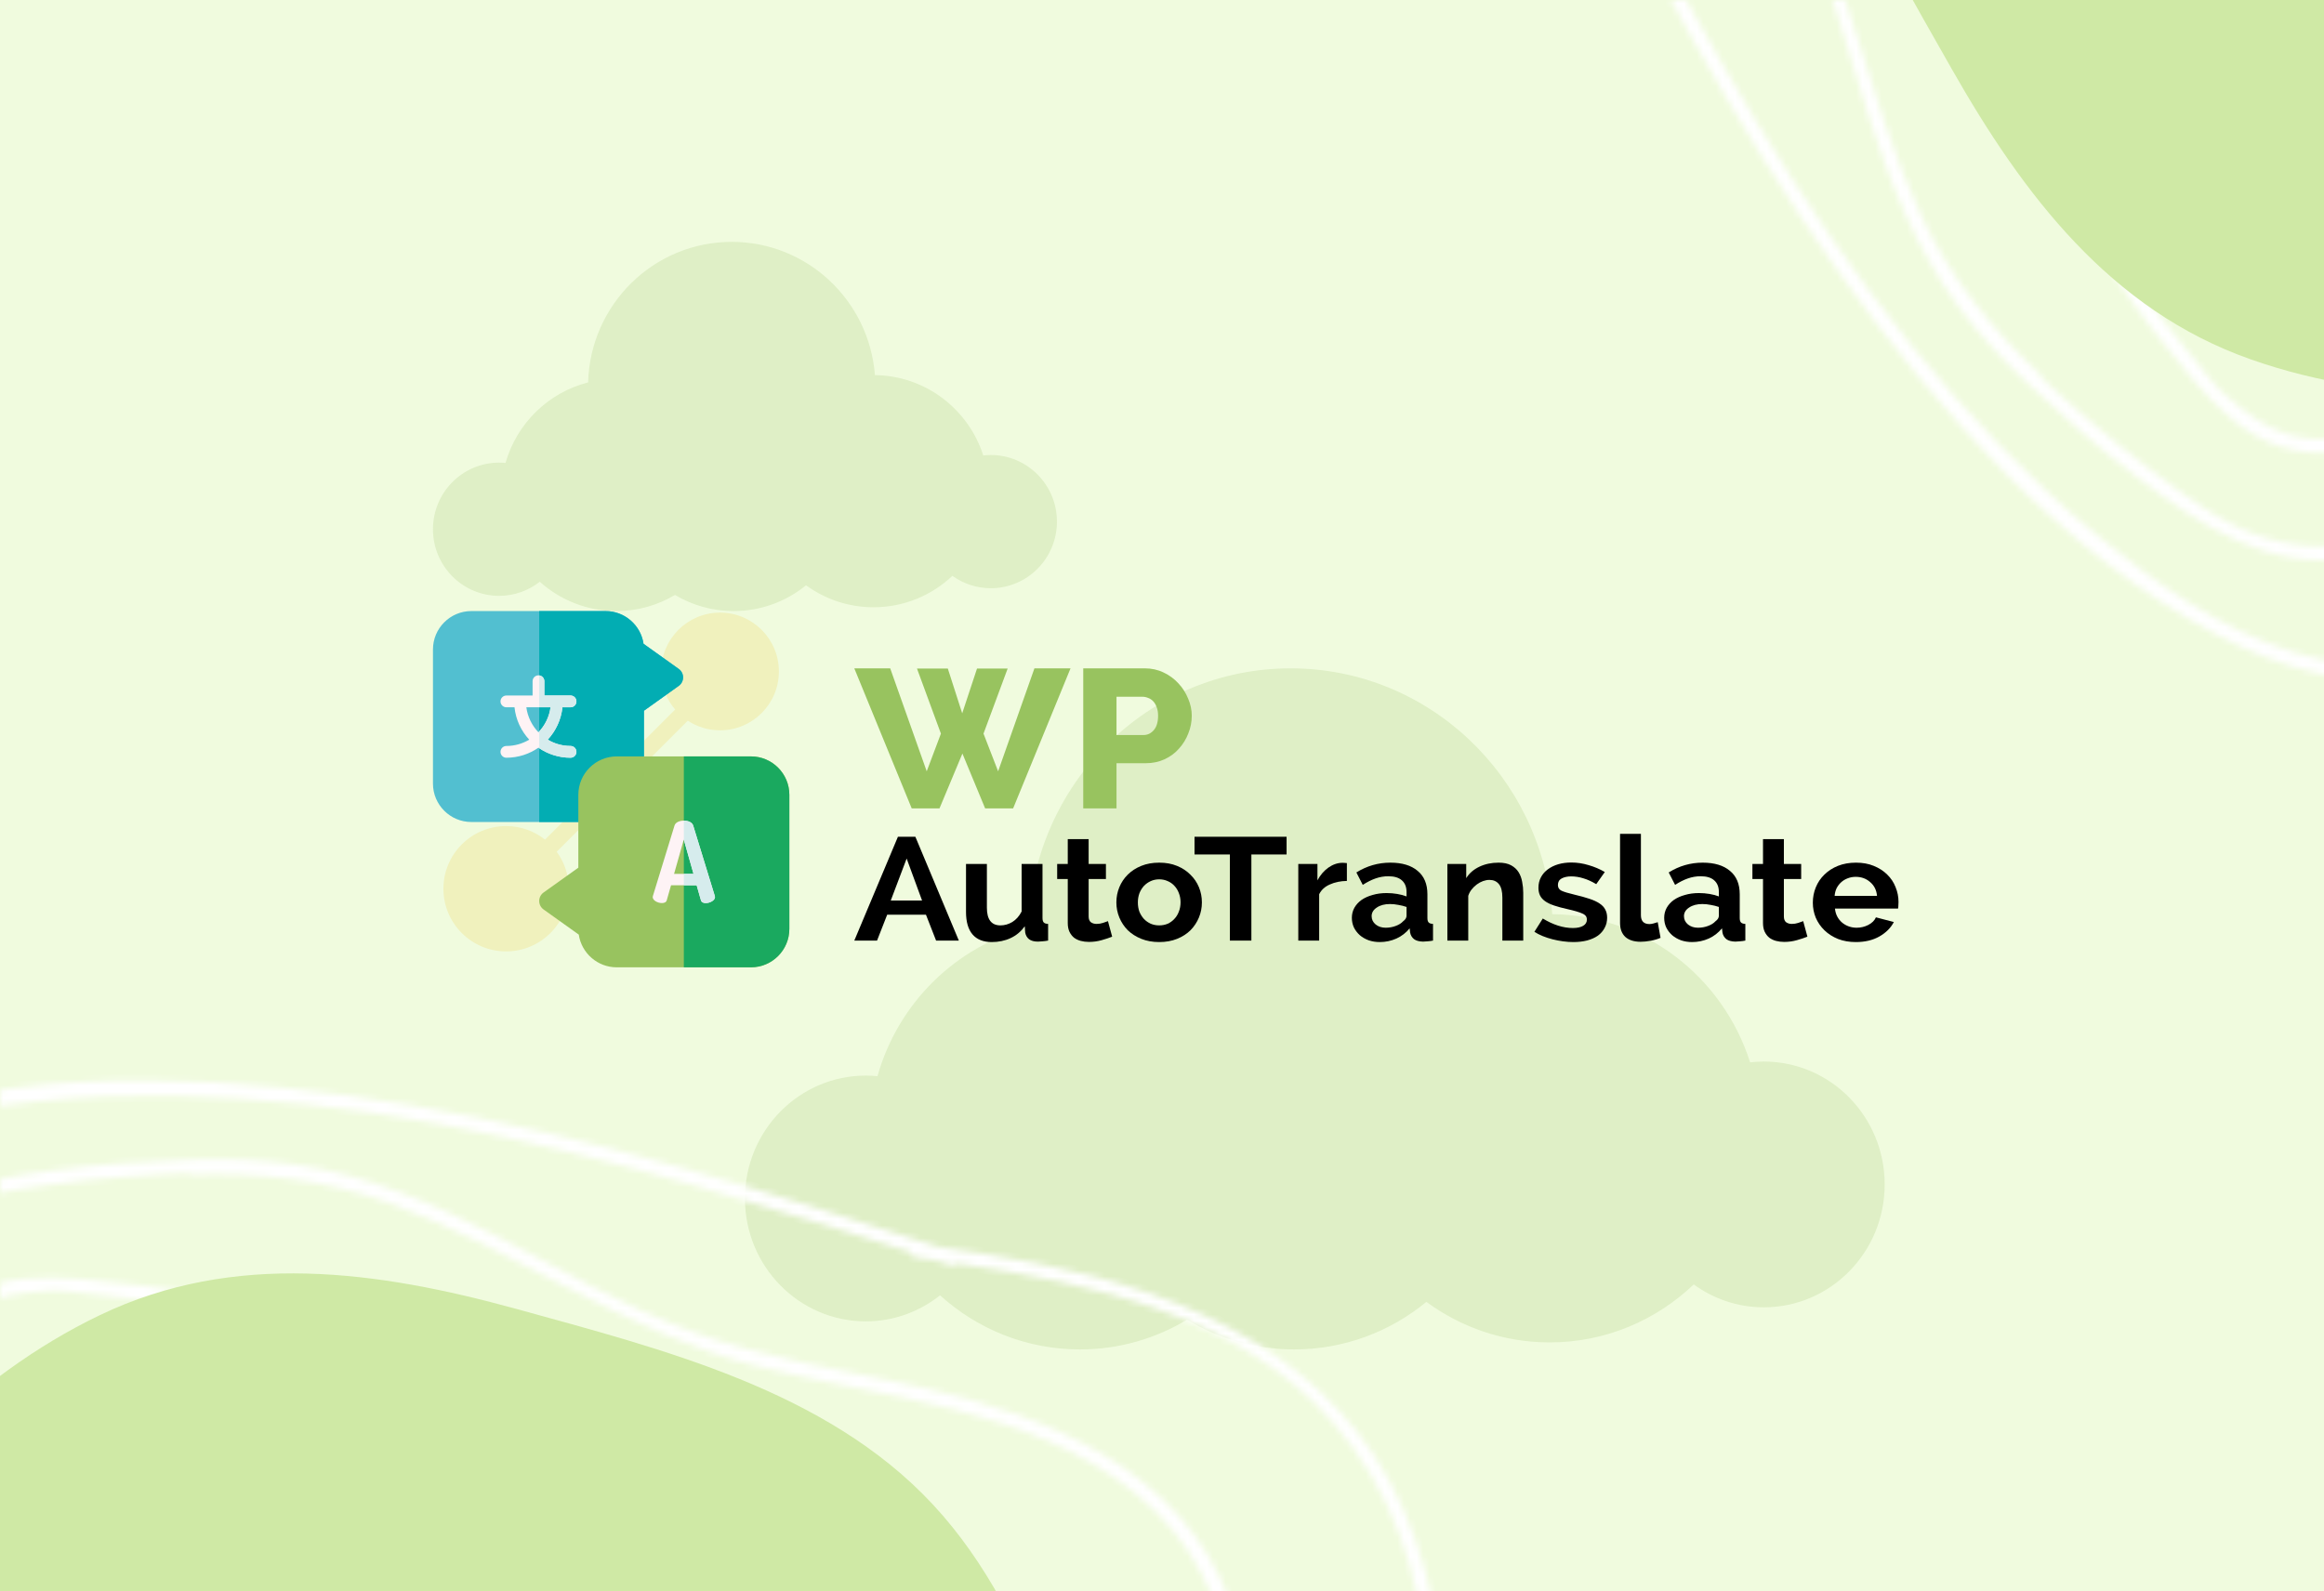
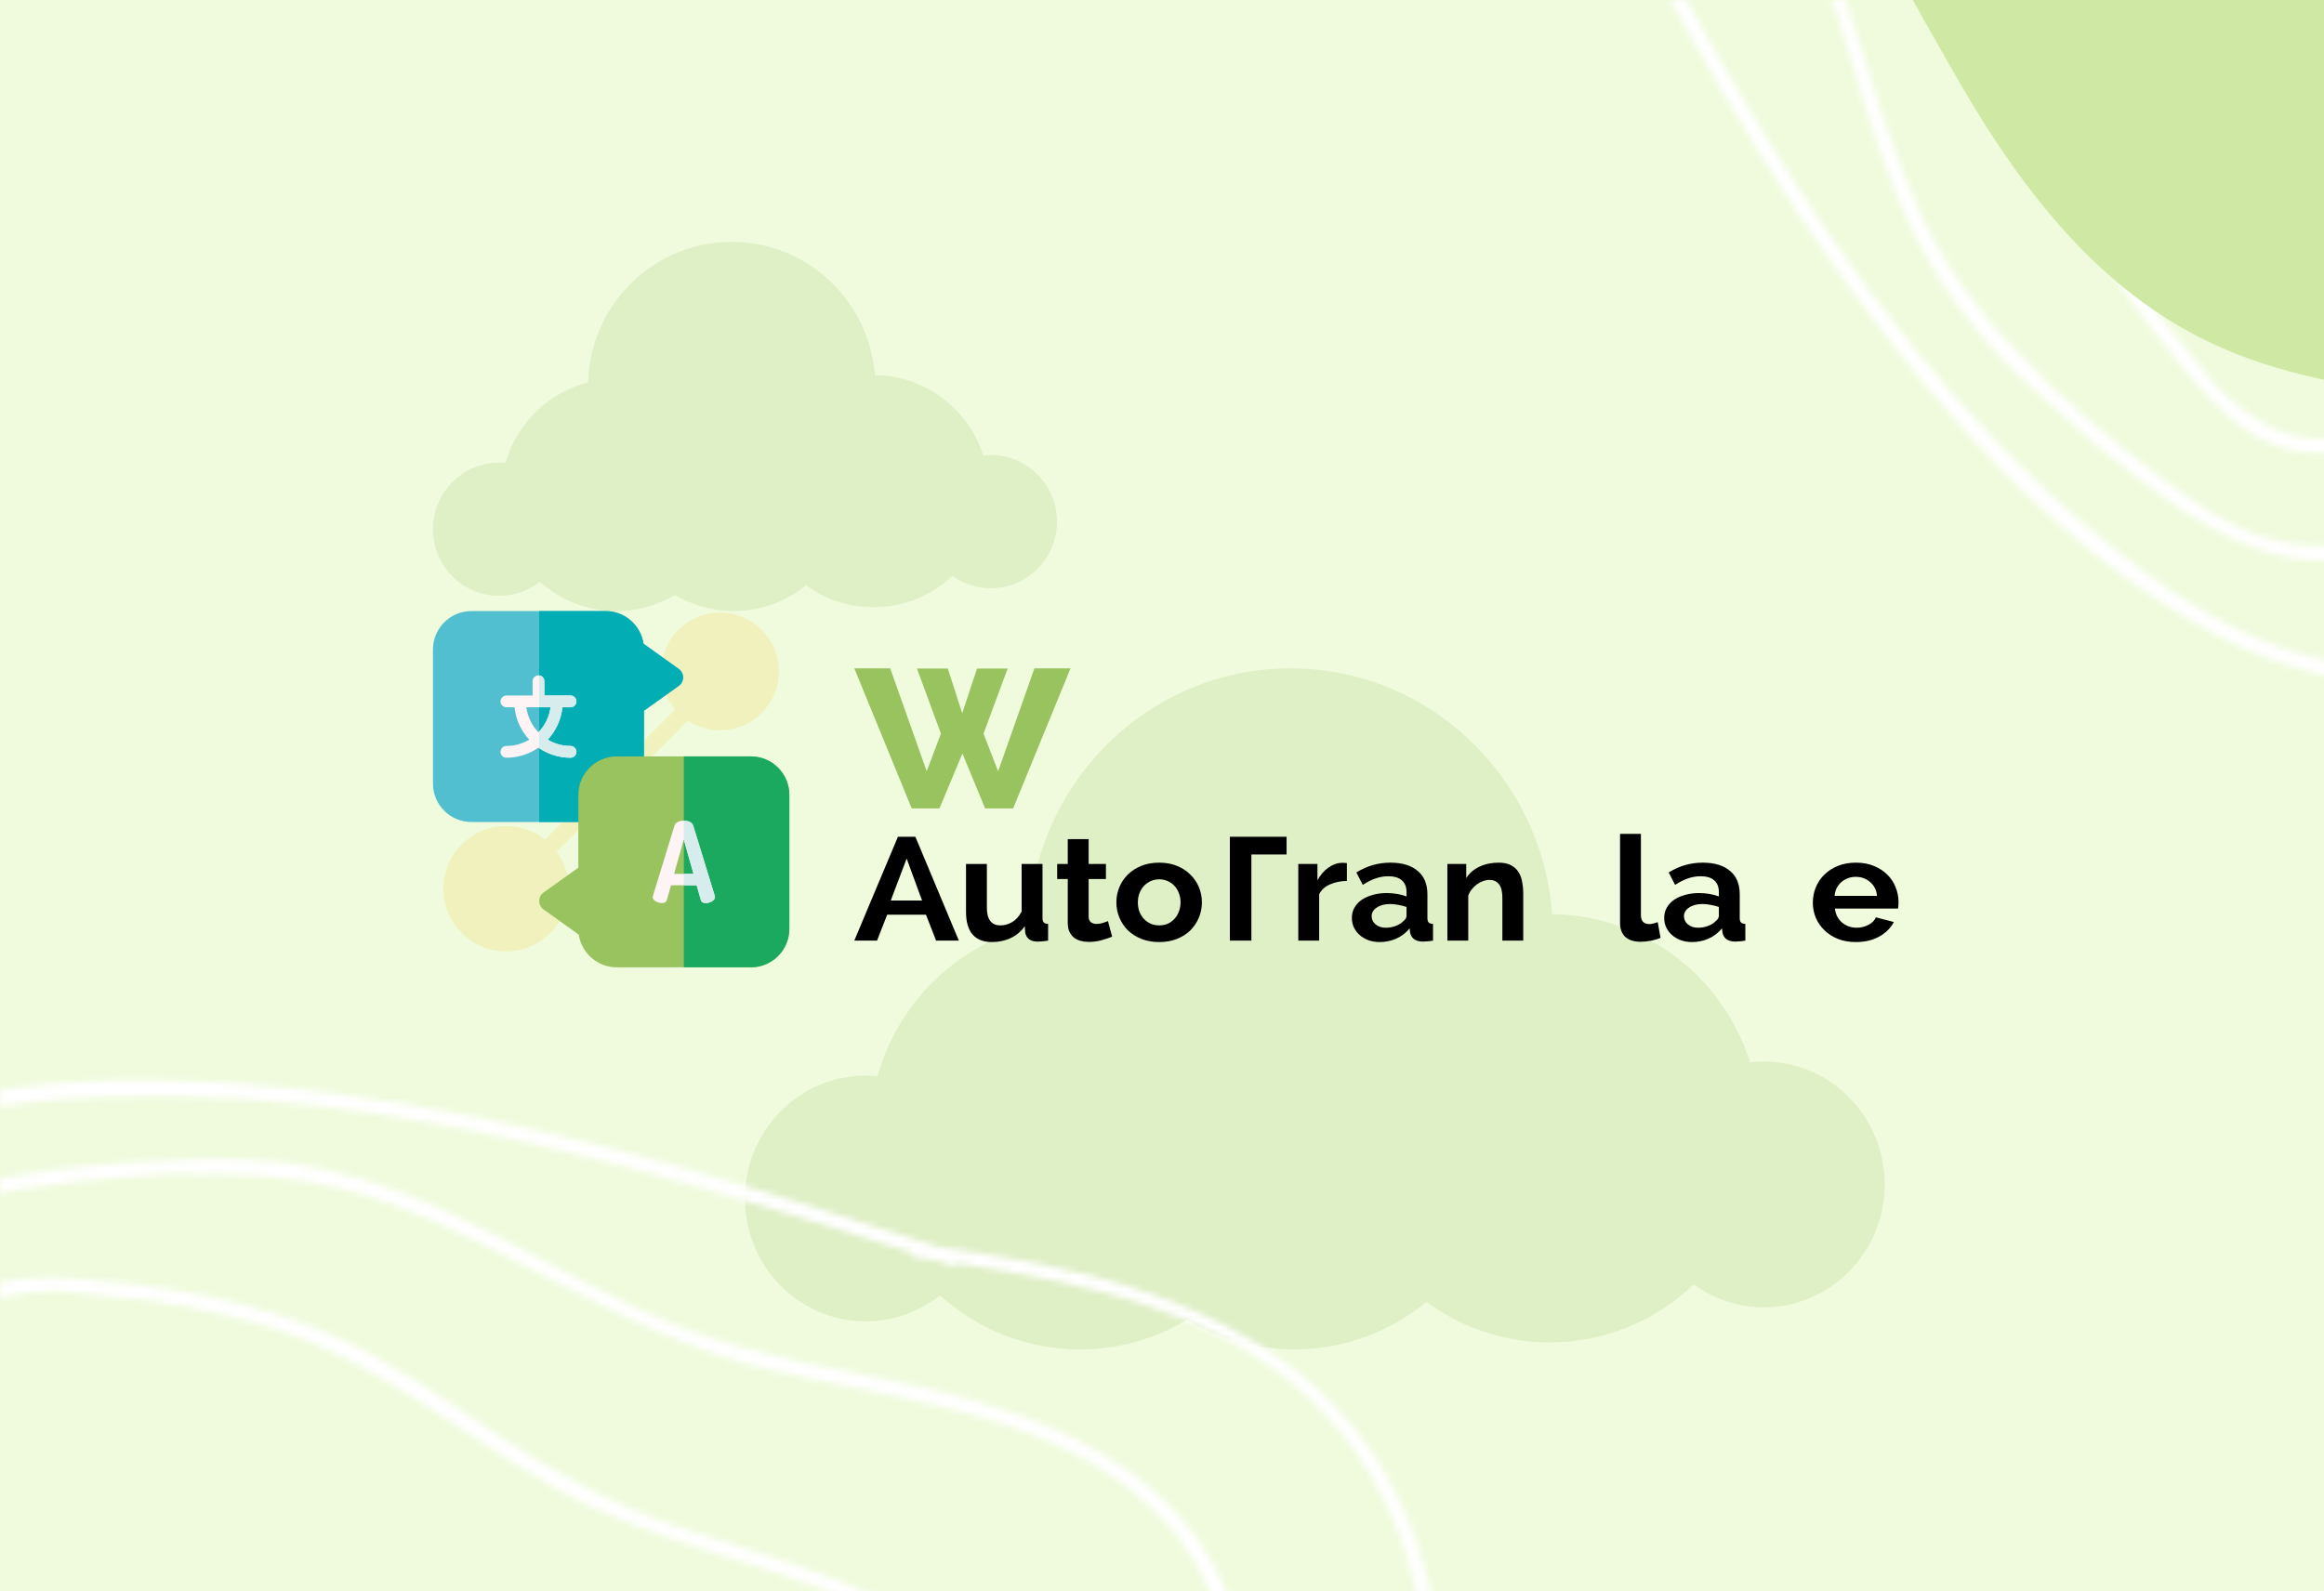
<svg xmlns="http://www.w3.org/2000/svg" width="365" height="250" viewBox="0 0 365 250" fill="none">
  <rect x="0" y="0" width="365" height="250" fill="#333333" stroke="none" />
  <g clip-path="url(#clip0_253_20)">
    <rect width="365" height="250" fill="#F0FBDE" />
    <path opacity="0.11" d="M155.604 71.484C155.208 71.484 154.816 71.512 154.431 71.556C152.101 64.297 145.377 59.03 137.414 58.934C136.507 47.221 126.786 38 114.921 38C102.67 38 92.706 47.829 92.368 60.079C86.118 61.665 81.164 66.52 79.395 72.731C79.064 72.7 78.731 72.68 78.394 72.68C72.654 72.68 68 77.366 68 83.145C68 88.924 72.654 93.609 78.394 93.609C80.803 93.609 83.013 92.776 84.776 91.393C87.976 94.258 92.188 96 96.806 96C100.169 96 103.314 95.074 106.012 93.467C108.711 95.074 111.856 96 115.219 96C119.529 96 123.486 94.481 126.595 91.95C129.576 94.119 133.236 95.402 137.194 95.402C141.987 95.402 146.341 93.525 149.582 90.466C151.282 91.686 153.359 92.413 155.606 92.413C161.346 92.413 166 87.728 166 81.949C165.998 76.17 161.344 71.484 155.604 71.484Z" fill="#559600" />
    <path opacity="0.11" d="M277.012 166.773C276.287 166.773 275.572 166.824 274.868 166.905C270.613 153.514 258.331 143.796 243.786 143.619C242.131 122.011 224.375 105 202.702 105C180.325 105 162.126 123.132 161.508 145.733C150.092 148.658 141.045 157.615 137.813 169.073C137.21 169.015 136.601 168.979 135.986 168.979C125.501 168.979 117 177.623 117 188.284C117 198.946 125.501 207.589 135.986 207.589C140.385 207.589 144.421 206.053 147.641 203.501C153.487 208.786 161.18 212 169.616 212C175.757 212 181.502 210.292 186.431 207.328C191.36 210.292 197.105 212 203.246 212C211.12 212 218.346 209.198 224.026 204.529C229.47 208.53 236.155 210.897 243.384 210.897C252.139 210.897 260.093 207.433 266.012 201.79C269.117 204.042 272.911 205.383 277.015 205.383C287.499 205.383 296 196.739 296 186.078C295.997 175.416 287.496 166.773 277.012 166.773Z" fill="#559600" />
    <mask id="path-3-inside-1_253_20" fill="white">
      <path d="M407.671 85.167C415.246 73.807 421.028 61.056 427.148 48.855C433.738 35.754 440.087 22.543 445.806 9.035C456.85 -17.081 465.556 -44.551 467.935 -72.925C468.974 -85.314 468.671 -98.073 464.829 -109.996C460.67 -122.893 452.036 -133.381 441.104 -141.228C429.034 -149.881 415.076 -155.114 401.109 -159.743C393.658 -162.209 386.191 -164.553 378.805 -167.275C372.021 -169.76 365.38 -172.727 358.66 -175.393C346.15 -180.346 333.357 -183.7 319.865 -181.467C306.739 -179.334 294.5 -173.314 282.688 -167.424C258.226 -155.278 233.258 -139.176 223.023 -112.548C213.753 -88.446 222.957 -64.953 236.588 -44.671C239.483 -40.358 242.531 -36.193 245.625 -32.013C258.64 -6.522 271.897 19.004 288.518 42.39C304.223 64.491 323.86 86.806 348.133 99.696C357.899 104.877 369.282 108.42 380.428 106.149C392.319 103.709 401.152 94.971 407.671 85.167ZM394.321 97.085C384.366 105.048 371.906 106.223 360.014 102.4C348.527 98.719 338.461 91.581 329.219 83.973C318.425 75.084 308.772 64.897 299.979 53.998C282.393 32.124 268.576 7.543 255.64 -17.236C253.513 -21.28 251.461 -25.322 249.365 -29.38C249.613 -29.724 249.651 -30.193 249.325 -30.637C248.703 -31.464 248.067 -32.321 247.43 -33.179C247.034 -33.927 246.668 -34.689 246.287 -35.406C246.082 -35.833 245.692 -36.021 245.328 -35.997C232.495 -53.361 219.747 -73.053 221.284 -95.359C223.298 -123.633 245.952 -144.402 269.027 -157.72C280.457 -164.328 292.531 -170.457 304.912 -175.082C318.024 -179.984 331.278 -181.539 344.928 -177.809C357.884 -174.27 369.933 -168.009 382.557 -163.598C396.205 -158.854 410.216 -154.996 423.343 -148.914C435.823 -143.159 447.812 -135.068 455.703 -123.624C463.328 -112.577 466.04 -99.099 466.198 -85.858C466.558 -59.285 459.333 -32.563 450.128 -7.855C440.733 17.395 428.558 41.465 416.264 65.366C410.476 76.695 404.46 88.958 394.321 97.085ZM425.283 8.188C432.881 -16.425 439.276 -41.436 444.388 -66.694C446.449 -76.873 448.233 -87.631 445.193 -97.802C442.427 -107.091 436.03 -114.638 428.422 -120.404C411.907 -132.926 390.098 -139.27 369.869 -142.321C348.689 -145.553 326.805 -144.697 305.971 -139.618C284.697 -134.44 262.147 -124.487 252.459 -103.448C243.46 -83.79 252.238 -62.905 262.959 -45.954C269.668 -35.33 277.294 -25.222 282.536 -13.745C287.268 -3.411 290.081 7.619 293.533 18.416C296.929 29.016 301.084 39.401 307.76 48.39C311.003 52.724 314.66 56.672 318.609 60.367C324.063 65.478 329.657 70.409 335.62 74.939C345.304 82.297 356.423 89.905 369.19 87.57C370.024 87.433 370.86 87.219 371.68 87.051C377.759 85.561 383.571 82.81 388.627 79.11C390.189 77.986 391.663 76.754 393.092 75.43C411.387 58.328 418.133 31.311 425.283 8.188ZM358.65 85.236C357.639 85.008 356.615 84.749 355.56 84.43C348.786 82.278 343.019 77.767 337.429 73.546C334.425 71.273 331.497 68.926 328.632 66.475C327.931 65.873 320.217 59.258 320.402 59.019C320.418 58.974 320.449 58.959 320.495 58.899C312.88 51.786 306.311 43.647 301.722 33.844C292.809 14.637 289.97 -6.62 279.077 -25.026C268.508 -42.914 253.425 -59.649 251.104 -81.154C248.509 -105.267 267.043 -123.122 287.783 -131.606C325.635 -147.136 371.171 -145.083 408.5 -129.153C417.847 -125.159 427.037 -119.927 434.071 -112.461C441.596 -104.441 445.048 -94.506 444.593 -83.56C444.141 -72.765 441.268 -62.01 438.944 -51.517C436.263 -39.578 433.326 -27.704 430.058 -15.896C426.932 -4.494 423.535 6.813 419.882 18.055C416.166 29.478 412.461 41.083 407.166 51.875C402.373 61.601 395.697 70.767 386.977 77.313C382.701 80.527 377.921 83.082 372.781 84.572C367.869 85.991 363.37 86.236 358.65 85.236ZM383.139 60.548C385.279 57.497 387 54.121 388.522 50.877C395.601 35.666 397.895 18.774 399.94 2.301C400.991 -6.305 401.952 -14.944 403.442 -23.498C405.05 -32.822 407.59 -41.767 410.569 -50.736C415.557 -65.769 420.699 -83.765 411.27 -98.26C401.501 -113.305 380.35 -118.277 363.76 -120.86C347.035 -123.491 328.048 -123.874 311.88 -118.145C304.466 -115.526 297.551 -111.084 293.157 -104.438C288.934 -98.062 287.399 -90.386 287.606 -82.833C288.098 -65.063 297.882 -50.063 305.48 -34.615C310.355 -24.762 313.395 -14.592 315.516 -3.831C317.47 6.035 319.12 16.047 322.762 25.44C327.682 38.122 335.623 49.28 344.396 59.589C348.256 64.114 352.662 68.528 358.49 70.271C363.233 71.709 368.445 71.385 373.004 69.386C377.226 67.548 380.474 64.303 383.139 60.548ZM349.739 62.277C349.426 62.015 349.143 61.738 348.829 61.476C347.651 60.428 346.766 59.052 345.727 57.825C343.545 55.233 341.425 52.611 339.381 49.916C335.354 44.57 331.663 38.989 328.584 33.038C320.549 17.462 319.428 0.257 314.893 -16.398C310.442 -32.719 300.577 -46.48 294.358 -62.027C288.473 -76.722 286.453 -96.271 299.122 -108.2C311.407 -119.756 331.265 -120.766 347.208 -120.236C364.134 -119.689 383.212 -116.536 397.927 -107.69C405.779 -102.979 411.641 -96 413.532 -86.892C415.269 -78.497 413.96 -69.88 411.675 -61.732C409.292 -53.087 405.929 -44.759 403.771 -36.035C401.954 -28.711 400.725 -21.257 399.708 -13.755C397.28 3.877 396.178 21.923 390.763 38.962C389.485 43.026 387.966 46.98 386.177 50.839C383.273 57.071 379.931 63.25 373.654 66.674C369.316 69.054 364.101 69.605 359.356 68.243C355.651 67.169 352.619 64.76 349.739 62.277Z" />
    </mask>
    <path d="M407.671 85.167C415.246 73.807 421.028 61.056 427.148 48.855C433.738 35.754 440.087 22.543 445.806 9.035C456.85 -17.081 465.556 -44.551 467.935 -72.925C468.974 -85.314 468.671 -98.073 464.829 -109.996C460.67 -122.893 452.036 -133.381 441.104 -141.228C429.034 -149.881 415.076 -155.114 401.109 -159.743C393.658 -162.209 386.191 -164.553 378.805 -167.275C372.021 -169.76 365.38 -172.727 358.66 -175.393C346.15 -180.346 333.357 -183.7 319.865 -181.467C306.739 -179.334 294.5 -173.314 282.688 -167.424C258.226 -155.278 233.258 -139.176 223.023 -112.548C213.753 -88.446 222.957 -64.953 236.588 -44.671C239.483 -40.358 242.531 -36.193 245.625 -32.013C258.64 -6.522 271.897 19.004 288.518 42.39C304.223 64.491 323.86 86.806 348.133 99.696C357.899 104.877 369.282 108.42 380.428 106.149C392.319 103.709 401.152 94.971 407.671 85.167ZM394.321 97.085C384.366 105.048 371.906 106.223 360.014 102.4C348.527 98.719 338.461 91.581 329.219 83.973C318.425 75.084 308.772 64.897 299.979 53.998C282.393 32.124 268.576 7.543 255.64 -17.236C253.513 -21.28 251.461 -25.322 249.365 -29.38C249.613 -29.724 249.651 -30.193 249.325 -30.637C248.703 -31.464 248.067 -32.321 247.43 -33.179C247.034 -33.927 246.668 -34.689 246.287 -35.406C246.082 -35.833 245.692 -36.021 245.328 -35.997C232.495 -53.361 219.747 -73.053 221.284 -95.359C223.298 -123.633 245.952 -144.402 269.027 -157.72C280.457 -164.328 292.531 -170.457 304.912 -175.082C318.024 -179.984 331.278 -181.539 344.928 -177.809C357.884 -174.27 369.933 -168.009 382.557 -163.598C396.205 -158.854 410.216 -154.996 423.343 -148.914C435.823 -143.159 447.812 -135.068 455.703 -123.624C463.328 -112.577 466.04 -99.099 466.198 -85.858C466.558 -59.285 459.333 -32.563 450.128 -7.855C440.733 17.395 428.558 41.465 416.264 65.366C410.476 76.695 404.46 88.958 394.321 97.085ZM425.283 8.188C432.881 -16.425 439.276 -41.436 444.388 -66.694C446.449 -76.873 448.233 -87.631 445.193 -97.802C442.427 -107.091 436.03 -114.638 428.422 -120.404C411.907 -132.926 390.098 -139.27 369.869 -142.321C348.689 -145.553 326.805 -144.697 305.971 -139.618C284.697 -134.44 262.147 -124.487 252.459 -103.448C243.46 -83.79 252.238 -62.905 262.959 -45.954C269.668 -35.33 277.294 -25.222 282.536 -13.745C287.268 -3.411 290.081 7.619 293.533 18.416C296.929 29.016 301.084 39.401 307.76 48.39C311.003 52.724 314.66 56.672 318.609 60.367C324.063 65.478 329.657 70.409 335.62 74.939C345.304 82.297 356.423 89.905 369.19 87.57C370.024 87.433 370.86 87.219 371.68 87.051C377.759 85.561 383.571 82.81 388.627 79.11C390.189 77.986 391.663 76.754 393.092 75.43C411.387 58.328 418.133 31.311 425.283 8.188ZM358.65 85.236C357.639 85.008 356.615 84.749 355.56 84.43C348.786 82.278 343.019 77.767 337.429 73.546C334.425 71.273 331.497 68.926 328.632 66.475C327.931 65.873 320.217 59.258 320.402 59.019C320.418 58.974 320.449 58.959 320.495 58.899C312.88 51.786 306.311 43.647 301.722 33.844C292.809 14.637 289.97 -6.62 279.077 -25.026C268.508 -42.914 253.425 -59.649 251.104 -81.154C248.509 -105.267 267.043 -123.122 287.783 -131.606C325.635 -147.136 371.171 -145.083 408.5 -129.153C417.847 -125.159 427.037 -119.927 434.071 -112.461C441.596 -104.441 445.048 -94.506 444.593 -83.56C444.141 -72.765 441.268 -62.01 438.944 -51.517C436.263 -39.578 433.326 -27.704 430.058 -15.896C426.932 -4.494 423.535 6.813 419.882 18.055C416.166 29.478 412.461 41.083 407.166 51.875C402.373 61.601 395.697 70.767 386.977 77.313C382.701 80.527 377.921 83.082 372.781 84.572C367.869 85.991 363.37 86.236 358.65 85.236ZM383.139 60.548C385.279 57.497 387 54.121 388.522 50.877C395.601 35.666 397.895 18.774 399.94 2.301C400.991 -6.305 401.952 -14.944 403.442 -23.498C405.05 -32.822 407.59 -41.767 410.569 -50.736C415.557 -65.769 420.699 -83.765 411.27 -98.26C401.501 -113.305 380.35 -118.277 363.76 -120.86C347.035 -123.491 328.048 -123.874 311.88 -118.145C304.466 -115.526 297.551 -111.084 293.157 -104.438C288.934 -98.062 287.399 -90.386 287.606 -82.833C288.098 -65.063 297.882 -50.063 305.48 -34.615C310.355 -24.762 313.395 -14.592 315.516 -3.831C317.47 6.035 319.12 16.047 322.762 25.44C327.682 38.122 335.623 49.28 344.396 59.589C348.256 64.114 352.662 68.528 358.49 70.271C363.233 71.709 368.445 71.385 373.004 69.386C377.226 67.548 380.474 64.303 383.139 60.548ZM349.739 62.277C349.426 62.015 349.143 61.738 348.829 61.476C347.651 60.428 346.766 59.052 345.727 57.825C343.545 55.233 341.425 52.611 339.381 49.916C335.354 44.57 331.663 38.989 328.584 33.038C320.549 17.462 319.428 0.257 314.893 -16.398C310.442 -32.719 300.577 -46.48 294.358 -62.027C288.473 -76.722 286.453 -96.271 299.122 -108.2C311.407 -119.756 331.265 -120.766 347.208 -120.236C364.134 -119.689 383.212 -116.536 397.927 -107.69C405.779 -102.979 411.641 -96 413.532 -86.892C415.269 -78.497 413.96 -69.88 411.675 -61.732C409.292 -53.087 405.929 -44.759 403.771 -36.035C401.954 -28.711 400.725 -21.257 399.708 -13.755C397.28 3.877 396.178 21.923 390.763 38.962C389.485 43.026 387.966 46.98 386.177 50.839C383.273 57.071 379.931 63.25 373.654 66.674C369.316 69.054 364.101 69.605 359.356 68.243C355.651 67.169 352.619 64.76 349.739 62.277Z" fill="white" stroke="white" stroke-width="2" mask="url(#path-3-inside-1_253_20)" />
    <mask id="path-4-inside-2_253_20" fill="white">
      <path d="M-50.077 227.611C-47.4 241 -42.472 254.105 -38.172 267.06C-33.568 280.983 -28.716 294.814 -23.208 308.41C-12.551 334.686 0.717 360.266 19.098 382.012C27.124 391.506 36.36 400.314 47.508 406.029C59.568 412.207 73.089 413.518 86.369 411.337C101.021 408.921 114.592 402.752 127.741 396.148C134.753 392.623 141.692 389.001 148.839 385.703C155.393 382.663 162.186 380.065 168.823 377.198C181.171 371.855 192.589 365.18 200.55 354.061C208.324 343.271 212.721 330.361 216.908 317.843C225.618 291.957 231.887 262.917 220.295 236.85C209.807 213.253 186.687 203.149 162.707 198.446C157.61 197.443 152.51 196.654 147.366 195.886C120.138 187.063 92.715 178.388 64.425 173.605C37.693 169.082 8.028 167.188 -18.25 175.237C-28.819 178.48 -39.373 184.023 -45.649 193.51C-52.332 203.644 -52.399 216.068 -50.077 227.611ZM-49.064 209.744C-47.655 197.074 -39.676 187.432 -28.563 181.727C-17.838 176.207 -5.673 174.136 6.242 172.981C20.16 171.634 34.189 172.011 48.113 173.5C76.015 176.533 103.167 184.144 129.836 192.519C134.199 193.874 138.508 195.281 142.86 196.669C142.928 197.087 143.233 197.445 143.777 197.529C144.801 197.674 145.858 197.83 146.914 197.987C147.723 198.235 148.521 198.516 149.298 198.753C149.744 198.91 150.153 198.767 150.393 198.493C171.745 201.697 194.685 206.607 209.371 223.466C227.939 244.883 226.606 275.588 219.707 301.322C216.297 314.077 212.093 326.948 206.609 338.973C200.803 351.711 192.532 362.183 180.242 369.196C168.578 375.856 155.631 379.948 143.585 385.757C130.58 392.052 117.945 399.232 104.362 404.212C91.468 408.969 77.27 411.724 63.597 409.212C50.394 406.793 38.946 399.179 29.472 389.928C10.428 371.393 -3.359 347.389 -14.322 323.409C-25.532 298.912 -33.943 273.282 -42.151 247.688C-46.069 235.585 -50.487 222.66 -49.064 209.744ZM-8.097 294.497C3.934 317.274 17.097 339.481 31.343 360.956C37.083 369.611 43.429 378.479 52.77 383.522C61.294 388.134 71.154 388.947 80.611 387.645C101.143 384.821 121.05 373.886 137.512 361.738C154.774 349.048 169.643 332.968 180.783 314.645C192.165 295.941 201.072 272.958 193.046 251.23C185.509 230.966 164.534 222.406 144.967 218C132.711 215.233 120.171 213.477 108.348 209.068C97.695 205.107 87.907 199.297 77.831 194.103C67.935 189.009 57.653 184.604 46.576 182.968C41.219 182.196 35.842 181.991 30.436 182.171C22.966 182.414 15.523 182.881 8.104 183.895C-3.947 185.54 -17.189 188.022 -24.565 198.701C-25.058 199.389 -25.498 200.131 -25.959 200.829C-29.204 206.181 -31.369 212.236 -32.327 218.428C-32.637 220.328 -32.808 222.24 -32.883 224.187C-33.726 249.217 -19.392 273.091 -8.097 294.497ZM-15.462 192.898C-14.586 192.345 -13.679 191.804 -12.707 191.284C-6.395 188.016 0.872 187.128 7.81 186.159C11.541 185.642 15.27 185.232 19.03 184.94C19.951 184.869 30.084 184.092 30.122 184.392C30.142 184.435 30.131 184.467 30.14 184.542C40.555 184.187 50.956 185.298 61.132 188.984C81.015 196.263 98.054 209.286 118.772 214.6C138.893 219.774 161.392 220.943 178.24 234.508C197.125 249.723 196.645 275.454 187.979 296.119C172.195 333.866 138.545 364.613 100.885 379.744C91.451 383.529 81.253 386.328 70.999 386.022C60.008 385.673 50.542 381.088 43.124 373.027C35.81 365.074 30.236 355.437 24.46 346.375C17.914 336.037 11.595 325.564 5.556 314.903C-0.296 304.63 -5.889 294.233 -11.256 283.7C-16.705 272.995 -22.291 262.17 -26.178 250.795C-29.666 240.528 -31.428 229.326 -29.89 218.531C-29.139 213.235 -27.566 208.049 -24.985 203.36C-22.515 198.884 -19.506 195.53 -15.462 192.898ZM-15.322 227.672C-14.677 231.343 -13.507 234.947 -12.289 238.317C-6.539 254.078 3.784 267.645 13.986 280.739C19.328 287.568 24.756 294.356 29.752 301.458C35.208 309.188 39.737 317.309 43.972 325.758C51.076 339.915 60.164 356.276 77.082 359.858C94.628 363.589 113.099 352.149 126.657 342.245C140.343 332.278 154.04 319.123 161.422 303.639C164.813 296.545 166.561 288.515 164.968 280.708C163.445 273.213 159.103 266.7 153.616 261.506C140.704 249.288 123.179 245.601 106.882 240.049C96.468 236.53 87.127 231.487 78.018 225.378C69.66 219.784 61.414 213.871 52.197 209.805C39.75 204.315 26.245 202.041 12.752 200.955C6.823 200.484 0.587 200.479 -4.767 203.368C-9.138 205.705 -12.594 209.619 -14.404 214.256C-16.09 218.541 -16.092 223.133 -15.322 227.672ZM7.073 202.832C7.48 202.796 7.876 202.792 8.283 202.756C9.857 202.663 11.456 203.01 13.058 203.143C16.434 203.434 19.787 203.788 23.138 204.249C29.766 205.181 36.323 206.518 42.707 208.548C59.403 213.881 72.361 225.254 87.345 233.824C102.033 242.218 118.739 244.972 134.13 251.568C148.682 257.798 163.934 270.193 163.41 287.586C162.895 304.444 149.567 319.2 137.919 330.099C125.564 341.681 109.845 352.941 93.184 357.091C84.301 359.312 75.221 358.522 67.443 353.419C60.279 348.712 55.111 341.693 50.965 334.316C46.538 326.517 43.027 318.251 38.384 310.556C34.49 304.093 30.088 297.953 25.503 291.928C14.752 277.744 2.771 264.204 -5.449 248.327C-7.419 244.55 -9.141 240.68 -10.604 236.685C-12.957 230.226 -14.964 223.493 -12.946 216.634C-11.562 211.883 -8.264 207.806 -3.945 205.414C-0.566 203.554 3.282 203.113 7.073 202.832Z" />
    </mask>
    <path d="M-50.077 227.611C-47.4 241 -42.472 254.105 -38.172 267.06C-33.568 280.983 -28.716 294.814 -23.208 308.41C-12.551 334.686 0.717 360.266 19.098 382.012C27.124 391.506 36.36 400.314 47.508 406.029C59.568 412.207 73.089 413.518 86.369 411.337C101.021 408.921 114.592 402.752 127.741 396.148C134.753 392.623 141.692 389.001 148.839 385.703C155.393 382.663 162.186 380.065 168.823 377.198C181.171 371.855 192.589 365.18 200.55 354.061C208.324 343.271 212.721 330.361 216.908 317.843C225.618 291.957 231.887 262.917 220.295 236.85C209.807 213.253 186.687 203.149 162.707 198.446C157.61 197.443 152.51 196.654 147.366 195.886C120.138 187.063 92.715 178.388 64.425 173.605C37.693 169.082 8.028 167.188 -18.25 175.237C-28.819 178.48 -39.373 184.023 -45.649 193.51C-52.332 203.644 -52.399 216.068 -50.077 227.611ZM-49.064 209.744C-47.655 197.074 -39.676 187.432 -28.563 181.727C-17.838 176.207 -5.673 174.136 6.242 172.981C20.16 171.634 34.189 172.011 48.113 173.5C76.015 176.533 103.167 184.144 129.836 192.519C134.199 193.874 138.508 195.281 142.86 196.669C142.928 197.087 143.233 197.445 143.777 197.529C144.801 197.674 145.858 197.83 146.914 197.987C147.723 198.235 148.521 198.516 149.298 198.753C149.744 198.91 150.153 198.767 150.393 198.493C171.745 201.697 194.685 206.607 209.371 223.466C227.939 244.883 226.606 275.588 219.707 301.322C216.297 314.077 212.093 326.948 206.609 338.973C200.803 351.711 192.532 362.183 180.242 369.196C168.578 375.856 155.631 379.948 143.585 385.757C130.58 392.052 117.945 399.232 104.362 404.212C91.468 408.969 77.27 411.724 63.597 409.212C50.394 406.793 38.946 399.179 29.472 389.928C10.428 371.393 -3.359 347.389 -14.322 323.409C-25.532 298.912 -33.943 273.282 -42.151 247.688C-46.069 235.585 -50.487 222.66 -49.064 209.744ZM-8.097 294.497C3.934 317.274 17.097 339.481 31.343 360.956C37.083 369.611 43.429 378.479 52.77 383.522C61.294 388.134 71.154 388.947 80.611 387.645C101.143 384.821 121.05 373.886 137.512 361.738C154.774 349.048 169.643 332.968 180.783 314.645C192.165 295.941 201.072 272.958 193.046 251.23C185.509 230.966 164.534 222.406 144.967 218C132.711 215.233 120.171 213.477 108.348 209.068C97.695 205.107 87.907 199.297 77.831 194.103C67.935 189.009 57.653 184.604 46.576 182.968C41.219 182.196 35.842 181.991 30.436 182.171C22.966 182.414 15.523 182.881 8.104 183.895C-3.947 185.54 -17.189 188.022 -24.565 198.701C-25.058 199.389 -25.498 200.131 -25.959 200.829C-29.204 206.181 -31.369 212.236 -32.327 218.428C-32.637 220.328 -32.808 222.24 -32.883 224.187C-33.726 249.217 -19.392 273.091 -8.097 294.497ZM-15.462 192.898C-14.586 192.345 -13.679 191.804 -12.707 191.284C-6.395 188.016 0.872 187.128 7.81 186.159C11.541 185.642 15.27 185.232 19.03 184.94C19.951 184.869 30.084 184.092 30.122 184.392C30.142 184.435 30.131 184.467 30.14 184.542C40.555 184.187 50.956 185.298 61.132 188.984C81.015 196.263 98.054 209.286 118.772 214.6C138.893 219.774 161.392 220.943 178.24 234.508C197.125 249.723 196.645 275.454 187.979 296.119C172.195 333.866 138.545 364.613 100.885 379.744C91.451 383.529 81.253 386.328 70.999 386.022C60.008 385.673 50.542 381.088 43.124 373.027C35.81 365.074 30.236 355.437 24.46 346.375C17.914 336.037 11.595 325.564 5.556 314.903C-0.296 304.63 -5.889 294.233 -11.256 283.7C-16.705 272.995 -22.291 262.17 -26.178 250.795C-29.666 240.528 -31.428 229.326 -29.89 218.531C-29.139 213.235 -27.566 208.049 -24.985 203.36C-22.515 198.884 -19.506 195.53 -15.462 192.898ZM-15.322 227.672C-14.677 231.343 -13.507 234.947 -12.289 238.317C-6.539 254.078 3.784 267.645 13.986 280.739C19.328 287.568 24.756 294.356 29.752 301.458C35.208 309.188 39.737 317.309 43.972 325.758C51.076 339.915 60.164 356.276 77.082 359.858C94.628 363.589 113.099 352.149 126.657 342.245C140.343 332.278 154.04 319.123 161.422 303.639C164.813 296.545 166.561 288.515 164.968 280.708C163.445 273.213 159.103 266.7 153.616 261.506C140.704 249.288 123.179 245.601 106.882 240.049C96.468 236.53 87.127 231.487 78.018 225.378C69.66 219.784 61.414 213.871 52.197 209.805C39.75 204.315 26.245 202.041 12.752 200.955C6.823 200.484 0.587 200.479 -4.767 203.368C-9.138 205.705 -12.594 209.619 -14.404 214.256C-16.09 218.541 -16.092 223.133 -15.322 227.672ZM7.073 202.832C7.48 202.796 7.876 202.792 8.283 202.756C9.857 202.663 11.456 203.01 13.058 203.143C16.434 203.434 19.787 203.788 23.138 204.249C29.766 205.181 36.323 206.518 42.707 208.548C59.403 213.881 72.361 225.254 87.345 233.824C102.033 242.218 118.739 244.972 134.13 251.568C148.682 257.798 163.934 270.193 163.41 287.586C162.895 304.444 149.567 319.2 137.919 330.099C125.564 341.681 109.845 352.941 93.184 357.091C84.301 359.312 75.221 358.522 67.443 353.419C60.279 348.712 55.111 341.693 50.965 334.316C46.538 326.517 43.027 318.251 38.384 310.556C34.49 304.093 30.088 297.953 25.503 291.928C14.752 277.744 2.771 264.204 -5.449 248.327C-7.419 244.55 -9.141 240.68 -10.604 236.685C-12.957 230.226 -14.964 223.493 -12.946 216.634C-11.562 211.883 -8.264 207.806 -3.945 205.414C-0.566 203.554 3.282 203.113 7.073 202.832Z" fill="white" stroke="white" stroke-width="2" mask="url(#path-4-inside-2_253_20)" />
    <path d="M510.747 -24.248C501.048 19.826 463.17 49.329 420.502 58.456C398.868 63.1 374.601 63.9 353.486 56.454C331.414 48.688 317.723 30.514 306.547 10.859C294.892 -9.717 281.162 -32.495 282.04 -57.034C282.479 -69.524 286.63 -81.533 291.699 -92.862C297.766 -106.472 306.587 -123.646 317.803 -134.094C334.208 -149.306 357.318 -154.43 379.071 -152.668C404.217 -150.667 429.682 -141.5 452.113 -130.211C472.789 -119.803 492.107 -104.871 503.323 -84.175C513.182 -65.881 515.217 -44.424 510.747 -24.248Z" fill="#CFE9A5" />
-     <path d="M-38.42 374.865C-62.727 336.841 -56.805 289.196 -33.088 252.571C-21.074 233.99 -4.481 216.264 15.714 206.599C36.813 196.483 59.345 199.653 81.146 205.649C103.937 211.957 129.752 218.355 146.483 236.328C155.004 245.47 160.561 256.897 164.987 268.492C170.321 282.406 176.227 300.787 175.684 316.105C174.841 338.462 162.123 358.426 145.495 372.563C126.299 388.928 101.811 400.452 77.967 408.332C55.987 415.592 31.769 418.694 9.204 411.99C-10.703 406.025 -27.315 392.292 -38.42 374.865Z" fill="#CFE9A5" />
    <path d="M134.174 147.77L141.025 131.459H143.765L150.592 147.77H147.019L145.429 143.704H139.337L137.746 147.77H134.174ZM142.395 134.882L139.9 141.476H144.817L142.395 134.882Z" fill="black" />
    <path d="M155.756 148C154.434 148 153.431 147.602 152.746 146.805C152.061 146.009 151.719 144.83 151.719 143.268V135.732H154.997V142.601C154.997 144.455 155.707 145.381 157.126 145.381C157.778 145.381 158.398 145.205 158.985 144.853C159.589 144.485 160.078 143.934 160.453 143.199V135.732H163.732V144.232C163.732 144.554 163.797 144.784 163.928 144.922C164.058 145.059 164.286 145.136 164.613 145.151V147.77C164.27 147.832 163.968 147.87 163.707 147.885C163.446 147.916 163.218 147.931 163.022 147.931C162.435 147.931 161.97 147.809 161.628 147.564C161.301 147.303 161.098 146.951 161.016 146.507L160.943 145.519C160.355 146.346 159.613 146.966 158.716 147.38C157.835 147.793 156.848 148 155.756 148Z" fill="black" />
    <path d="M174.672 147.15C174.232 147.334 173.686 147.518 173.033 147.701C172.397 147.885 171.728 147.977 171.027 147.977C170.57 147.977 170.138 147.923 169.73 147.816C169.339 147.709 168.988 147.541 168.678 147.311C168.384 147.066 168.148 146.759 167.969 146.392C167.789 146.009 167.699 145.55 167.699 145.014V138.099H166.036V135.732H167.699V131.827H170.978V135.732H173.694V138.099H170.978V143.98C170.978 144.409 171.1 144.715 171.345 144.899C171.59 145.067 171.883 145.151 172.226 145.151C172.568 145.151 172.903 145.098 173.229 144.991C173.555 144.883 173.816 144.791 174.012 144.715L174.672 147.15Z" fill="black" />
    <path d="M182.062 148C181.018 148 180.08 147.832 179.248 147.495C178.416 147.158 177.707 146.706 177.12 146.139C176.549 145.557 176.108 144.891 175.799 144.141C175.489 143.39 175.334 142.601 175.334 141.774C175.334 140.932 175.489 140.136 175.799 139.385C176.108 138.635 176.549 137.976 177.12 137.409C177.707 136.827 178.416 136.368 179.248 136.031C180.08 135.694 181.018 135.526 182.062 135.526C183.106 135.526 184.036 135.694 184.851 136.031C185.683 136.368 186.384 136.827 186.955 137.409C187.543 137.976 187.991 138.635 188.301 139.385C188.611 140.136 188.766 140.932 188.766 141.774C188.766 142.601 188.611 143.39 188.301 144.141C187.991 144.891 187.551 145.557 186.98 146.139C186.409 146.706 185.708 147.158 184.876 147.495C184.044 147.832 183.106 148 182.062 148ZM178.71 141.774C178.71 142.31 178.792 142.8 178.955 143.245C179.134 143.673 179.371 144.049 179.664 144.37C179.974 144.692 180.333 144.945 180.741 145.128C181.149 145.297 181.589 145.381 182.062 145.381C182.535 145.381 182.975 145.297 183.383 145.128C183.791 144.945 184.142 144.692 184.435 144.37C184.745 144.049 184.982 143.666 185.145 143.222C185.324 142.777 185.414 142.287 185.414 141.751C185.414 141.231 185.324 140.748 185.145 140.304C184.982 139.86 184.745 139.477 184.435 139.155C184.142 138.834 183.791 138.589 183.383 138.42C182.975 138.236 182.535 138.145 182.062 138.145C181.589 138.145 181.149 138.236 180.741 138.42C180.333 138.604 179.974 138.857 179.664 139.178C179.371 139.5 179.134 139.883 178.955 140.327C178.792 140.771 178.71 141.254 178.71 141.774Z" fill="black" />
-     <path d="M202.067 134.239H196.537V147.77H193.161V134.239H187.607V131.459H202.067V134.239Z" fill="black" />
+     <path d="M202.067 134.239H196.537V147.77H193.161V134.239V131.459H202.067V134.239Z" fill="black" />
    <path d="M211.538 138.397C210.543 138.413 209.654 138.596 208.871 138.949C208.088 139.286 207.526 139.799 207.183 140.488V147.77H203.905V135.732H206.914V138.305C207.354 137.478 207.925 136.812 208.627 136.307C209.344 135.801 210.095 135.549 210.878 135.549C211.057 135.549 211.188 135.556 211.269 135.572C211.367 135.572 211.457 135.579 211.538 135.595V138.397Z" fill="black" />
    <path d="M216.698 148C216.079 148 215.5 147.908 214.961 147.724C214.423 147.525 213.958 147.257 213.567 146.92C213.175 146.568 212.865 146.162 212.637 145.703C212.425 145.243 212.319 144.738 212.319 144.186C212.319 143.62 212.449 143.099 212.71 142.624C212.988 142.134 213.363 141.721 213.836 141.384C214.325 141.047 214.904 140.786 215.573 140.603C216.242 140.404 216.976 140.304 217.775 140.304C218.346 140.304 218.9 140.35 219.439 140.442C219.993 140.534 220.483 140.664 220.907 140.832V140.143C220.907 139.347 220.662 138.734 220.173 138.305C219.7 137.877 218.99 137.662 218.044 137.662C217.359 137.662 216.69 137.777 216.038 138.007C215.385 138.236 214.717 138.573 214.032 139.018L213.028 137.065C214.676 136.039 216.454 135.526 218.362 135.526C220.205 135.526 221.633 135.955 222.644 136.812C223.671 137.655 224.185 138.88 224.185 140.488V144.232C224.185 144.554 224.251 144.784 224.381 144.922C224.512 145.059 224.74 145.136 225.066 145.151V147.77C224.756 147.832 224.463 147.87 224.185 147.885C223.924 147.916 223.696 147.931 223.5 147.931C222.88 147.916 222.407 147.786 222.081 147.541C221.755 147.28 221.551 146.936 221.469 146.507L221.396 145.841C220.825 146.545 220.132 147.081 219.316 147.449C218.501 147.816 217.628 148 216.698 148ZM217.628 145.749C218.183 145.749 218.705 145.657 219.194 145.473C219.7 145.289 220.091 145.044 220.368 144.738C220.727 144.477 220.907 144.186 220.907 143.865V142.486C220.515 142.349 220.091 142.241 219.634 142.165C219.178 142.073 218.737 142.027 218.313 142.027C217.465 142.027 216.772 142.211 216.234 142.578C215.695 142.931 215.426 143.382 215.426 143.934C215.426 144.455 215.638 144.891 216.062 145.243C216.486 145.58 217.008 145.749 217.628 145.749Z" fill="black" />
    <path d="M239.235 147.77H235.957V141.016C235.957 140.051 235.777 139.347 235.419 138.903C235.06 138.459 234.562 138.236 233.926 138.236C233.6 138.236 233.266 138.298 232.923 138.42C232.58 138.543 232.254 138.719 231.944 138.949C231.651 139.163 231.382 139.423 231.137 139.73C230.892 140.036 230.713 140.373 230.599 140.741V147.77H227.32V135.732H230.281V137.961C230.754 137.195 231.439 136.598 232.336 136.169C233.233 135.74 234.244 135.526 235.37 135.526C236.169 135.526 236.821 135.664 237.327 135.939C237.833 136.215 238.224 136.575 238.501 137.019C238.779 137.463 238.966 137.968 239.064 138.535C239.178 139.102 239.235 139.676 239.235 140.258V147.77Z" fill="black" />
-     <path d="M247.103 148C246.581 148 246.035 147.962 245.464 147.885C244.909 147.809 244.363 147.701 243.825 147.564C243.286 147.426 242.772 147.257 242.283 147.058C241.794 146.859 241.362 146.637 240.986 146.392L242.308 144.301C243.939 145.297 245.513 145.795 247.03 145.795C247.715 145.795 248.253 145.68 248.644 145.45C249.036 145.22 249.232 144.891 249.232 144.462C249.232 144.033 248.995 143.719 248.522 143.52C248.065 143.306 247.291 143.076 246.198 142.831C245.366 142.647 244.656 142.456 244.069 142.257C243.482 142.058 243.009 141.828 242.65 141.568C242.291 141.307 242.03 141.009 241.867 140.672C241.704 140.335 241.622 139.936 241.622 139.477C241.622 138.864 241.753 138.313 242.014 137.823C242.275 137.333 242.634 136.919 243.09 136.582C243.564 136.23 244.11 135.962 244.73 135.778C245.366 135.595 246.051 135.503 246.785 135.503C247.698 135.503 248.604 135.641 249.501 135.916C250.414 136.177 251.262 136.536 252.045 136.996L250.7 138.903C249.982 138.474 249.305 138.168 248.669 137.984C248.033 137.785 247.397 137.685 246.761 137.685C246.173 137.685 245.676 137.792 245.268 138.007C244.877 138.221 244.681 138.566 244.681 139.041C244.681 139.454 244.868 139.753 245.244 139.936C245.635 140.12 246.32 140.327 247.299 140.557C248.212 140.771 248.987 140.986 249.623 141.2C250.276 141.414 250.806 141.659 251.213 141.935C251.638 142.211 251.939 142.532 252.119 142.9C252.314 143.252 252.412 143.681 252.412 144.186C252.412 144.768 252.282 145.297 252.021 145.772C251.776 146.246 251.426 146.652 250.969 146.989C250.512 147.311 249.949 147.564 249.281 147.747C248.628 147.916 247.902 148 247.103 148Z" fill="black" />
    <path d="M254.439 131H257.717V143.773C257.717 144.707 258.166 145.174 259.063 145.174C259.242 145.174 259.446 145.144 259.674 145.082C259.919 145.021 260.147 144.952 260.359 144.876L260.8 147.334C260.359 147.533 259.846 147.686 259.258 147.793C258.671 147.9 258.141 147.954 257.668 147.954C256.641 147.954 255.841 147.701 255.27 147.196C254.716 146.675 254.439 145.94 254.439 144.991V131Z" fill="black" />
    <path d="M265.752 148C265.132 148 264.553 147.908 264.014 147.724C263.476 147.525 263.011 147.257 262.62 146.92C262.228 146.568 261.918 146.162 261.69 145.703C261.478 145.243 261.372 144.738 261.372 144.186C261.372 143.62 261.502 143.099 261.763 142.624C262.041 142.134 262.416 141.721 262.889 141.384C263.378 141.047 263.957 140.786 264.626 140.603C265.295 140.404 266.029 140.304 266.828 140.304C267.399 140.304 267.954 140.35 268.492 140.442C269.046 140.534 269.536 140.664 269.96 140.832V140.143C269.96 139.347 269.715 138.734 269.226 138.305C268.753 137.877 268.043 137.662 267.097 137.662C266.412 137.662 265.743 137.777 265.091 138.007C264.439 138.236 263.77 138.573 263.085 139.018L262.082 137.065C263.729 136.039 265.507 135.526 267.415 135.526C269.258 135.526 270.686 135.955 271.697 136.812C272.725 137.655 273.238 138.88 273.238 140.488V144.232C273.238 144.554 273.304 144.784 273.434 144.922C273.565 145.059 273.793 145.136 274.119 145.151V147.77C273.809 147.832 273.516 147.87 273.238 147.885C272.977 147.916 272.749 147.931 272.553 147.931C271.934 147.916 271.46 147.786 271.134 147.541C270.808 147.28 270.604 146.936 270.523 146.507L270.449 145.841C269.878 146.545 269.185 147.081 268.37 147.449C267.554 147.816 266.681 148 265.752 148ZM266.681 145.749C267.236 145.749 267.758 145.657 268.247 145.473C268.753 145.289 269.144 145.044 269.422 144.738C269.78 144.477 269.96 144.186 269.96 143.865V142.486C269.568 142.349 269.144 142.241 268.688 142.165C268.231 142.073 267.79 142.027 267.366 142.027C266.518 142.027 265.825 142.211 265.287 142.578C264.748 142.931 264.479 143.382 264.479 143.934C264.479 144.455 264.691 144.891 265.115 145.243C265.54 145.58 266.061 145.749 266.681 145.749Z" fill="black" />
-     <path d="M283.865 147.15C283.425 147.334 282.878 147.518 282.226 147.701C281.59 147.885 280.921 147.977 280.22 147.977C279.763 147.977 279.331 147.923 278.923 147.816C278.531 147.709 278.181 147.541 277.871 147.311C277.577 147.066 277.341 146.759 277.161 146.392C276.982 146.009 276.892 145.55 276.892 145.014V138.099H275.228V135.732H276.892V131.827H280.171V135.732H282.887V138.099H280.171V143.98C280.171 144.409 280.293 144.715 280.538 144.899C280.782 145.067 281.076 145.151 281.419 145.151C281.761 145.151 282.095 145.098 282.422 144.991C282.748 144.883 283.009 144.791 283.205 144.715L283.865 147.15Z" fill="black" />
    <path d="M291.47 148C290.443 148 289.513 147.839 288.681 147.518C287.849 147.181 287.14 146.729 286.553 146.162C285.965 145.595 285.509 144.937 285.182 144.186C284.873 143.436 284.718 142.647 284.718 141.82C284.718 140.963 284.873 140.159 285.182 139.408C285.492 138.642 285.941 137.976 286.528 137.409C287.115 136.827 287.825 136.368 288.657 136.031C289.505 135.694 290.451 135.526 291.495 135.526C292.539 135.526 293.469 135.694 294.284 136.031C295.116 136.368 295.817 136.82 296.388 137.386C296.975 137.953 297.416 138.612 297.709 139.362C298.019 140.113 298.174 140.894 298.174 141.705C298.174 141.905 298.166 142.096 298.15 142.28C298.15 142.464 298.134 142.617 298.101 142.739H288.192C288.241 143.214 288.363 143.635 288.559 144.003C288.755 144.37 289.007 144.684 289.317 144.945C289.627 145.205 289.978 145.404 290.369 145.542C290.761 145.68 291.169 145.749 291.593 145.749C292.245 145.749 292.857 145.603 293.428 145.312C294.015 145.006 294.415 144.608 294.627 144.118L297.44 144.853C296.967 145.772 296.209 146.53 295.165 147.127C294.137 147.709 292.906 148 291.47 148ZM294.798 140.741C294.716 139.837 294.357 139.117 293.721 138.581C293.102 138.03 292.343 137.754 291.446 137.754C291.006 137.754 290.59 137.831 290.198 137.984C289.823 138.122 289.489 138.321 289.195 138.581C288.901 138.841 288.657 139.155 288.461 139.523C288.282 139.891 288.176 140.296 288.143 140.741H294.798Z" fill="black" />
    <path d="M144.018 105.031H148.861L151.122 112.065L153.448 105.031H158.259L154.467 115.256L156.761 121.175L162.464 105H168.134L159.119 127H154.722L151.154 118.386L147.554 127H143.19L134.174 105H139.813L145.547 121.175L147.777 115.256L144.018 105.031Z" fill="#98C35F" />
-     <path d="M170.131 127V105H179.783C180.867 105 181.854 105.217 182.746 105.651C183.659 106.085 184.435 106.653 185.072 107.355C185.73 108.057 186.24 108.853 186.601 109.741C186.983 110.629 187.174 111.528 187.174 112.437C187.174 113.408 186.994 114.337 186.633 115.225C186.293 116.114 185.804 116.909 185.167 117.611C184.551 118.314 183.797 118.871 182.905 119.285C182.013 119.698 181.026 119.904 179.943 119.904H175.355V127H170.131ZM175.355 115.473H179.624C180.24 115.473 180.771 115.215 181.217 114.699C181.663 114.182 181.886 113.428 181.886 112.437C181.886 111.92 181.812 111.476 181.663 111.104C181.536 110.732 181.355 110.423 181.121 110.175C180.888 109.927 180.622 109.751 180.325 109.648C180.028 109.524 179.73 109.462 179.433 109.462H175.355V115.473Z" fill="#98C35F" />
    <path d="M113.084 96.243C107.979 96.243 103.839 100.383 103.839 105.488C103.839 107.77 104.668 109.857 106.037 111.47L85.599 131.908C83.919 130.577 81.797 129.779 79.486 129.779C74.048 129.779 69.641 134.188 69.641 139.624C69.641 145.062 74.05 149.469 79.486 149.469C84.922 149.469 89.332 145.06 89.332 139.624C89.332 137.449 88.624 135.438 87.431 133.809L108.019 113.223C109.475 114.178 111.214 114.736 113.084 114.736C118.189 114.736 122.329 110.595 122.329 105.491C122.331 100.383 118.191 96.243 113.084 96.243Z" fill="#F0F1BD" />
    <path d="M106.6 105.088L101.073 101.141C100.64 98.234 98.129 96 95.109 96H74.031C70.706 96 68 98.706 68 102.032V123.108C68 126.434 70.706 129.14 74.031 129.14H92.474C93.379 129.14 94.113 128.406 94.113 127.501C94.113 127.048 93.929 126.639 93.634 126.341L98.341 121.634C98.639 121.932 99.049 122.115 99.501 122.115C100.406 122.115 101.14 121.381 101.14 120.476V111.658L106.6 107.758C107.031 107.451 107.286 106.953 107.286 106.424C107.286 105.893 107.031 105.395 106.6 105.088Z" fill="#52BFD0" />
    <path d="M106.6 105.088L101.073 101.141C100.64 98.234 98.129 96 95.108 96H84.686V129.138H92.474C93.379 129.138 94.113 128.404 94.113 127.499C94.113 127.046 93.929 126.636 93.634 126.339L98.341 121.632C98.639 121.929 99.048 122.113 99.501 122.113C100.406 122.113 101.14 121.379 101.14 120.474V111.658L106.6 107.758C107.031 107.451 107.286 106.953 107.286 106.424C107.286 105.893 107.031 105.395 106.6 105.088Z" fill="#02ADB3" />
    <path d="M89.608 117.194C88.298 117.194 87.071 116.831 86.021 116.203C87.288 114.835 88.129 113.07 88.334 111.117H89.608C90.118 111.117 90.532 110.702 90.532 110.193C90.532 109.683 90.118 109.268 89.608 109.268H85.494V107.022C85.494 106.51 85.08 106.098 84.57 106.098C84.06 106.098 83.646 106.512 83.646 107.022V109.268H79.532C79.022 109.268 78.607 109.683 78.607 110.193C78.607 110.702 79.022 111.117 79.532 111.117H80.806C81.009 113.07 81.852 114.835 83.119 116.203C82.069 116.831 80.844 117.194 79.532 117.194C79.022 117.194 78.607 117.608 78.607 118.118C78.607 118.628 79.022 119.042 79.532 119.042C81.402 119.042 83.138 118.456 84.57 117.463C86.001 118.458 87.738 119.042 89.608 119.042C90.118 119.042 90.532 118.628 90.532 118.118C90.532 117.608 90.118 117.194 89.608 117.194ZM86.468 111.117C86.268 112.632 85.58 113.997 84.567 115.045C83.555 113.994 82.869 112.632 82.666 111.117H86.468V111.117Z" fill="#FEF3F5" />
    <path d="M117.941 118.833H96.864C93.538 118.833 90.832 121.539 90.832 124.864V136.315L85.373 140.214C84.941 140.522 84.686 141.02 84.686 141.548C84.686 142.077 84.941 142.575 85.373 142.882L90.899 146.83C91.33 149.733 93.841 151.97 96.864 151.97H117.941C121.266 151.97 123.972 149.264 123.972 145.939V124.862C123.972 121.539 121.266 118.833 117.941 118.833Z" fill="#98C35F" />
    <path d="M117.941 118.833H107.402V151.97H117.941C121.266 151.97 123.972 149.264 123.972 145.939V124.862C123.972 121.539 121.266 118.833 117.941 118.833Z" fill="#1AA95F" />
    <path d="M102.51 140.926C102.51 140.891 102.529 140.822 102.545 140.75L105.935 129.702C106.092 129.175 106.743 128.928 107.393 128.928C108.06 128.928 108.71 129.173 108.87 129.702L112.26 140.75C112.276 140.822 112.296 140.874 112.296 140.926C112.296 141.47 111.469 141.875 110.854 141.875C110.468 141.875 110.168 141.753 110.083 141.417L109.416 139.08H105.392L104.725 141.417C104.637 141.751 104.339 141.875 103.953 141.875C103.336 141.875 102.51 141.489 102.51 140.926ZM108.922 137.291L107.393 131.898L105.866 137.291H108.922V137.291Z" fill="#FEF3F5" />
    <path d="M89.608 111.117C90.118 111.117 90.532 110.702 90.532 110.193C90.532 109.683 90.118 109.268 89.608 109.268H85.494V107.022C85.494 106.55 85.141 106.162 84.686 106.105V111.117H86.468C86.275 112.572 85.632 113.887 84.686 114.919V117.542C86.094 118.487 87.786 119.042 89.608 119.042C90.118 119.042 90.532 118.628 90.532 118.118C90.532 117.608 90.118 117.194 89.608 117.194C88.298 117.194 87.071 116.832 86.02 116.203C87.288 114.835 88.129 113.07 88.334 111.117H89.608Z" fill="#D6ECED" />
    <path d="M112.259 140.75L108.87 129.702C108.713 129.178 108.067 128.93 107.402 128.93V131.929L108.922 137.291H107.402V139.083H109.413L110.08 141.42C110.168 141.753 110.466 141.877 110.852 141.877C111.466 141.877 112.293 141.474 112.293 140.929C112.295 140.874 112.276 140.822 112.259 140.75Z" fill="#D6ECED" />
  </g>
  <defs>
    <clipPath id="clip0_253_20">
      <rect width="365" height="250" fill="white" />
    </clipPath>
  </defs>
</svg>